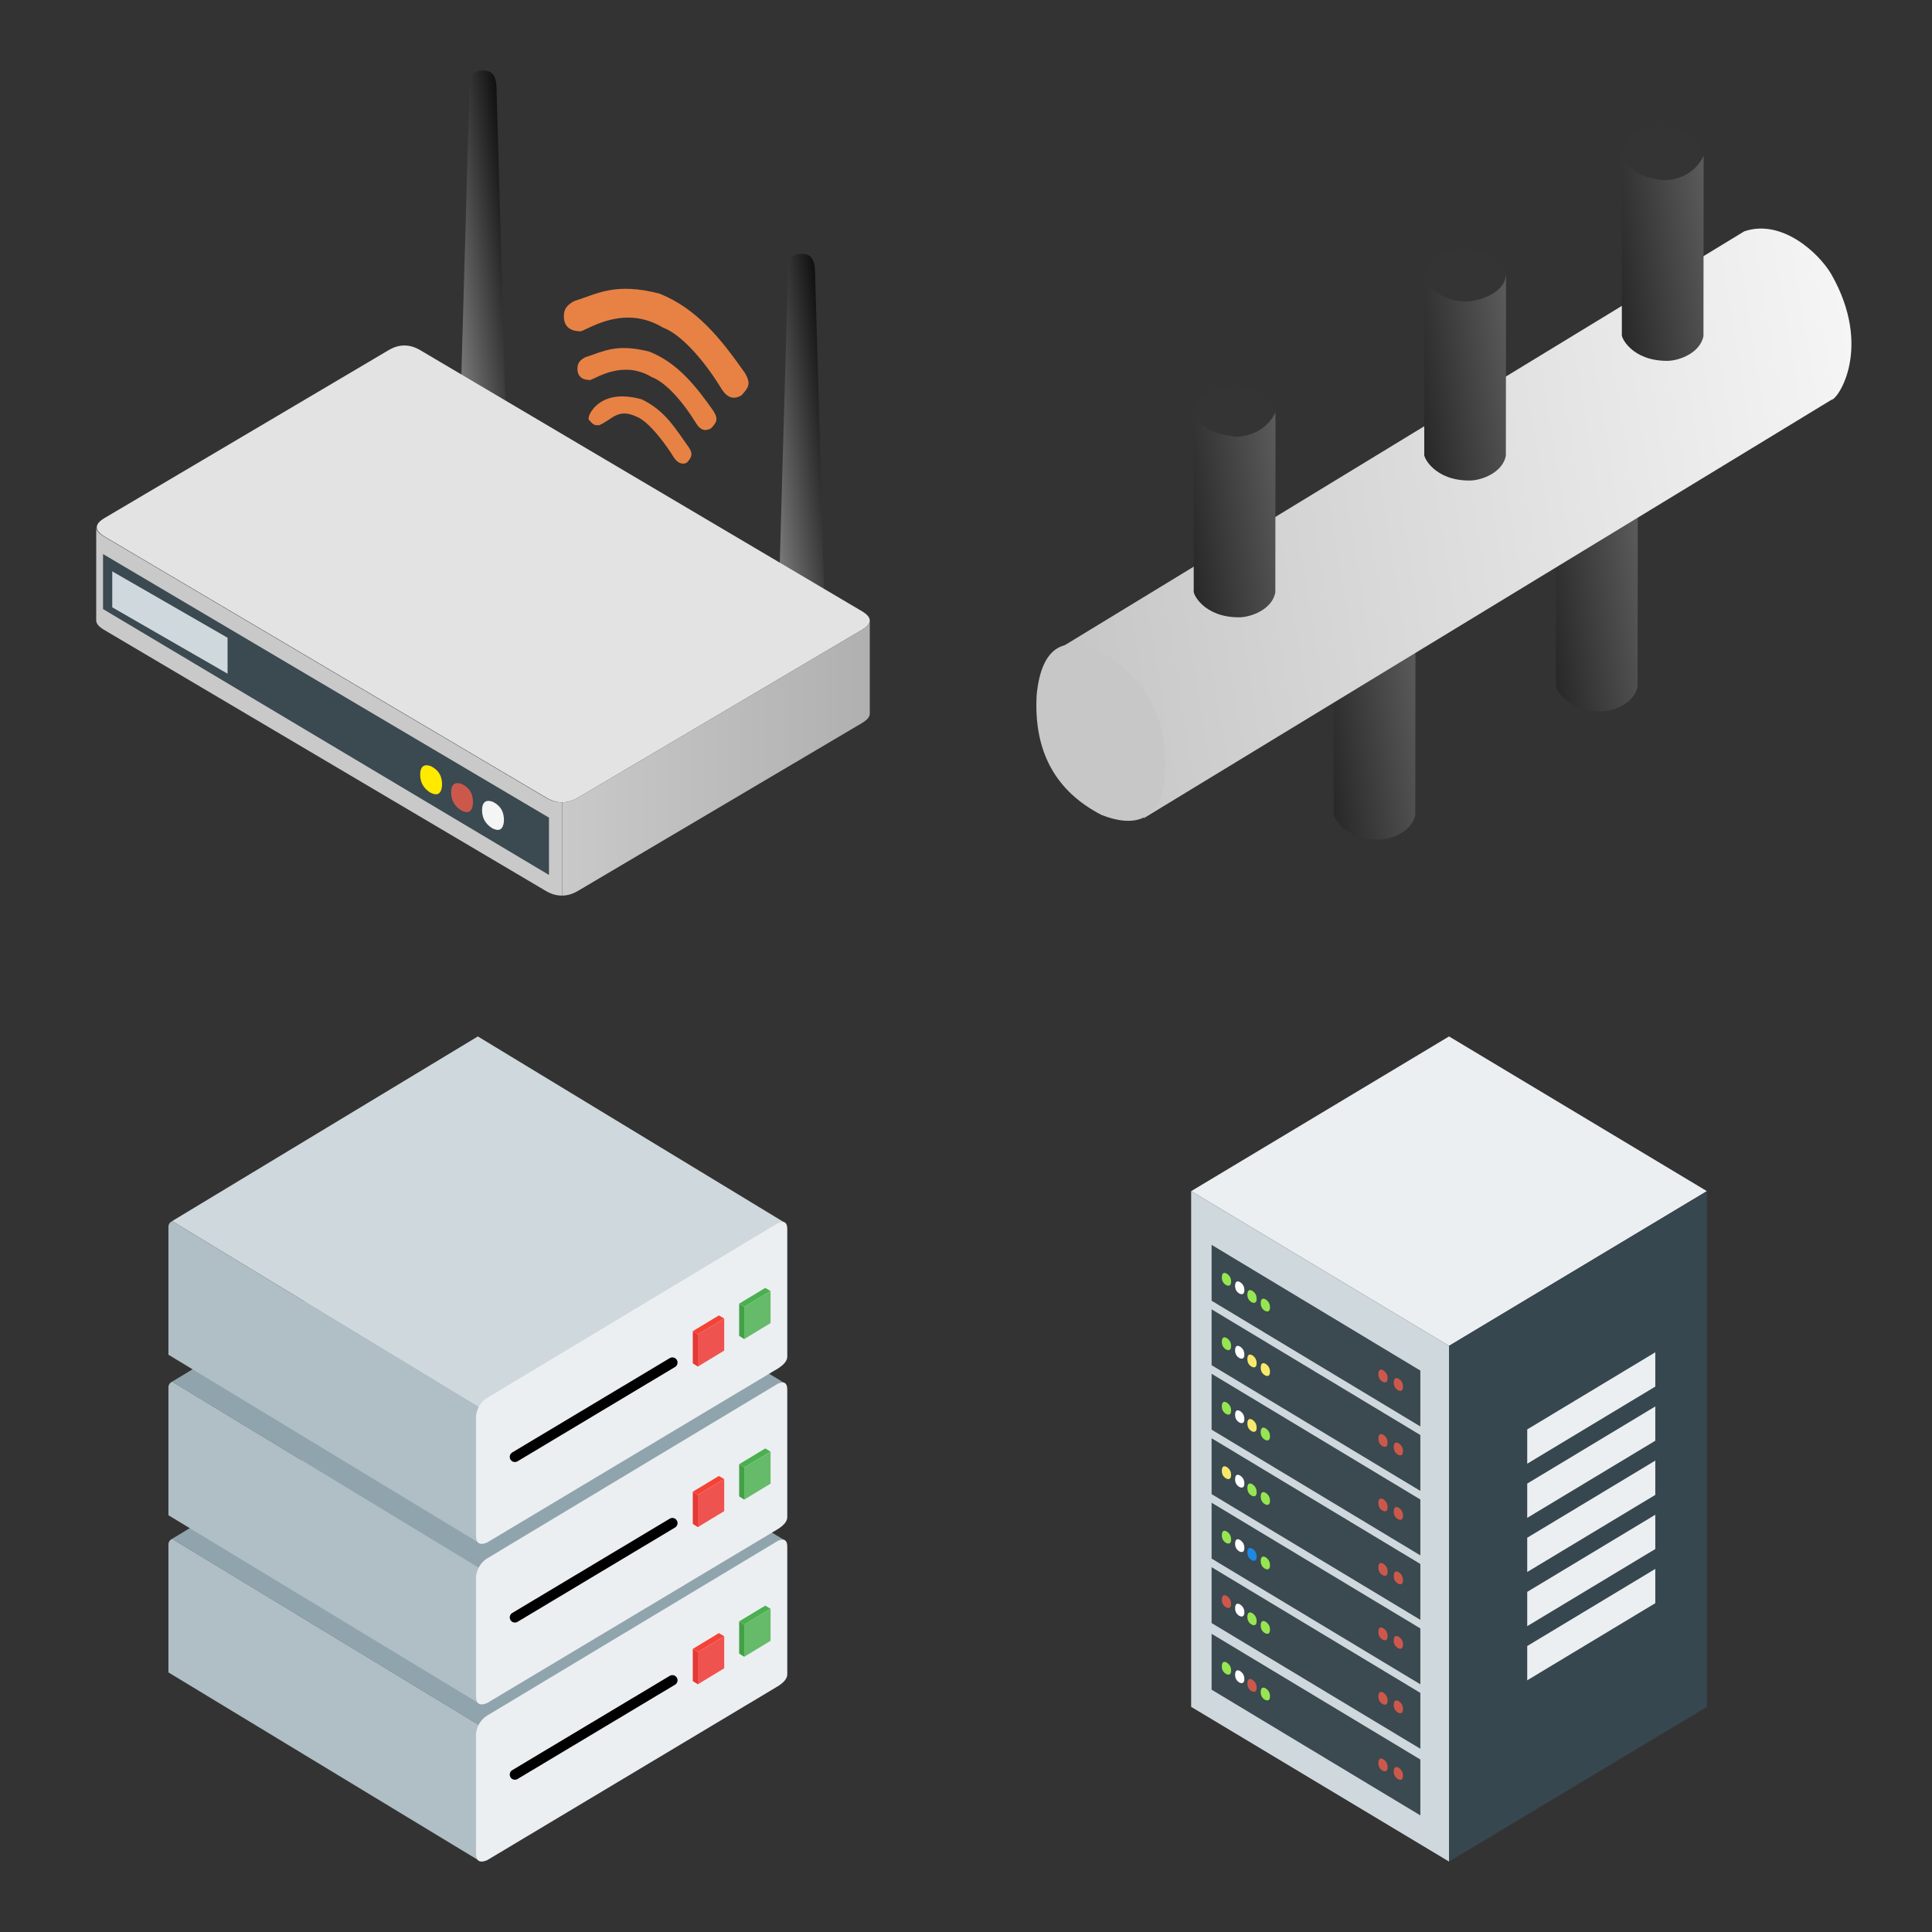
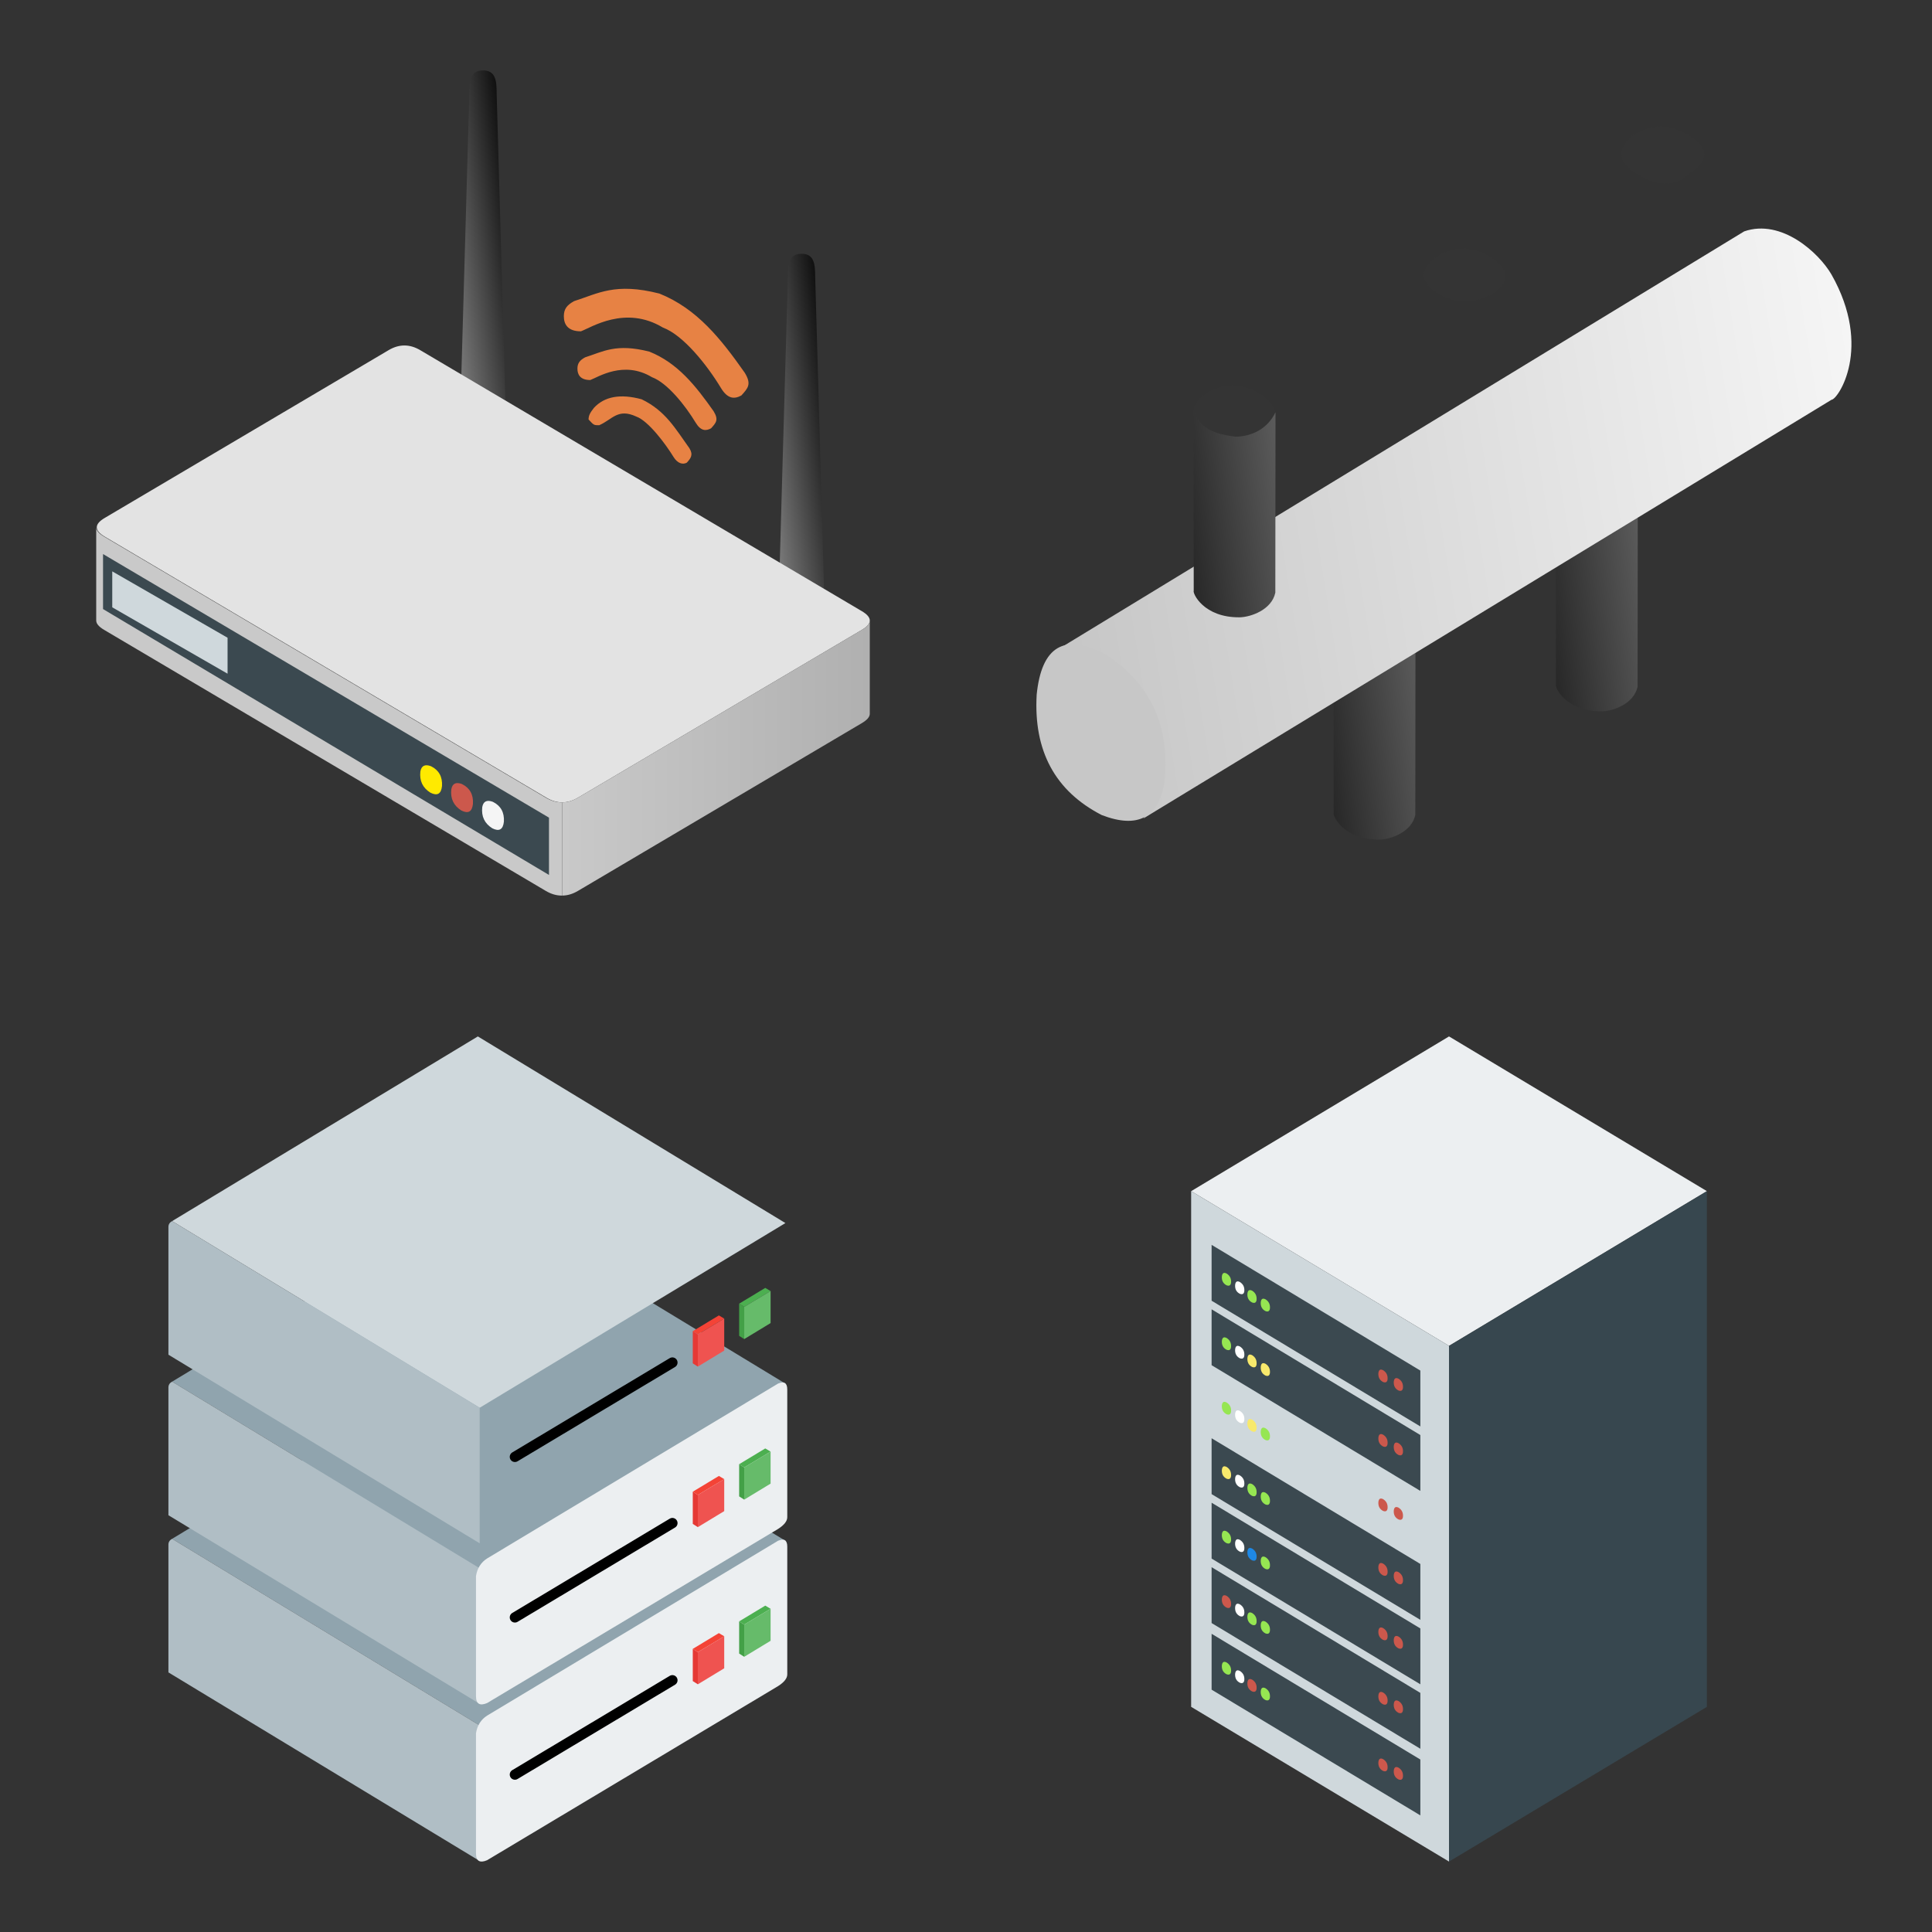
<svg xmlns="http://www.w3.org/2000/svg" xmlns:xlink="http://www.w3.org/1999/xlink" width="148" height="148">
  <rect width="100%" height="100%" fill="#333333" stroke="none" />
  <style>.E{fill:#cc584c}.F{fill:#96e652}.G{stroke:none}.H{fill:#3b4950}.I{stroke-linecap:round}.J{fill:#eceff1}.K{stroke-linejoin:round}.L{overflow:visible}.M{fill:#f8e96c}.N{fill:#cfd8dc}.O{fill:url(#F)}.P{fill:#343434}.Q{fill:#b0bec5}.R{stroke-linejoin:miter}.S{fill:#e53935}.T{fill:#f44336}.U{fill:#ef5350}.V{fill:#43a047}.W{fill:#4caf50}.X{fill:#66bb6a}</style>
  <g fill="#fff" fill-rule="evenodd" stroke="#000">
    <svg width="64" height="64" x="5" y="5" viewBox="0 0 76 81">
      <use xlink:href="#E" x=".5" y=".5" class="I K" />
      <defs>
        <linearGradient id="A" x1="100%" y1="0%" x2="0%" y2="100%">
          <stop offset="0%" />
          <stop offset="100%" stop-color="gray" />
        </linearGradient>
        <linearGradient id="B" x1="0%" y1="50%" x2="100%" y2="50%">
          <stop offset="0%" stop-color="#c9c9c9" />
          <stop offset="100%" stop-color="#b0b0b0" />
        </linearGradient>
        <path id="C" d="M32.403 70.025q1.002.507 1.123-.647.08-1.347-1.069-1.92-.883-.329-1.03.52-.147 1.347.976 2.047z" />
        <path id="D" d="M50.838 62.5v-3.121l.491.312v3.121z" />
      </defs>
      <symbol id="E" class="L">
        <g class="G">
          <g fill="url(#A)">
            <path d="M69.705 20c0-1.231-.102-2.222-1.323-2.222s-1.323.991-1.323 2.222l-.882 31.111h4.412z" />
            <path d="M38.823 2.222C38.823.991 38.722 0 37.5 0s-1.324.991-1.324 2.222l-.882 31.111h4.412z" />
          </g>
          <path d="M31.41 27.119q-1.53-.904-3.059 0L.82 43.39q-1.529.904 0 1.808l42.826 25.311q1.529.904 3.059 0l27.531-16.271q1.529-.904 0-1.808L31.41 27.119" fill="#e3e3e3" />
          <path d="M45.175 70.96q.765 0 1.529-.452l27.531-16.271q.765-.452.765-.904v9.04q0 .452-.765.904L46.704 79.548Q45.94 80 45.175 80z" fill="url(#B)" />
          <path d="M45.175 70.96q-.792.017-1.584-.451L.765 45.198Q0 44.746 0 44.294v9.04q0 .452.765.904l42.826 25.311q.792.468 1.584.451z" fill="#c9c9c9" />
          <path d="M43.897 72.445V78L.662 52.222v-5.333z" class="H" />
          <use xlink:href="#C" fill="#ffea00" />
          <use xlink:href="#C" x="3" y="1.727" class="E" />
          <use xlink:href="#C" x="6" y="3.453" fill="#f5f5f5" />
          <path d="M47.403 27.815c1.744-.551 2.99-1.377 6.229-.551 2.741 1.101 4.485 3.304 6.229 5.782.498.826.249 1.101-.249 1.652-.498.275-.997.275-1.495-.551-.997-1.652-2.741-3.855-4.236-4.405-2.741-1.652-5.233 0-5.98.275-.997 0-1.246-.551-1.246-1.101s.249-.826.748-1.101zm.845 4.907c1.029-1.117 2.574-1.397 4.633-.838 2.316 1.117 3.267 2.843 4.633 4.749.39.635.133.973-.257 1.397-.39.212-.897.077-1.287-.559-.78-1.27-2.433-3.487-3.603-3.91-1.802-.838-2.316.279-3.603.838-.515 0-.515 0-1.029-.559 0-.423.187-.692.515-1.117zM46.33 22.367c2.317-.732 3.972-1.829 8.276-.732 3.641 1.463 5.959 4.389 8.276 7.682.662 1.097.331 1.463-.331 2.195-.662.366-1.324.366-1.986-.731-1.324-2.195-3.641-5.121-5.627-5.853-3.641-2.195-6.952 0-7.945.366-1.324 0-1.655-.732-1.655-1.463s.331-1.097.993-1.463z" fill="#e78244" />
          <path d="M12.735 55.003v3.486l-11.18-6.436v-3.486z" class="N" />
        </g>
      </symbol>
    </svg>
    <svg width="64" height="64" x="79" y="5" viewBox="0 0 82 71">
      <use xlink:href="#I" x=".5" y=".5" class="I K" />
      <defs>
        <linearGradient id="F" x1="0%" y1="0%" x2="100%" y2="100%">
          <stop offset="0%" stop-color="gray" />
          <stop offset="100%" />
        </linearGradient>
        <linearGradient id="G" x1="100%" y1="44%" x2="0%" y2="56%">
          <stop offset="0%" stop-color="#f5f5f5" />
          <stop offset="100%" stop-color="#c7c7c7" />
        </linearGradient>
        <path id="H" d="M22.159 29.855q2.491-1.657.034-3.447-2.949-1.95-5.787-.041-1.926 1.613-.197 3.065 2.86 2.105 5.95.423z" />
      </defs>
      <symbol id="I" class="L">
        <g class="G">
          <g class="O">
            <path d="M3.016.406Q.336-.923.014 2.1-.2 5.629 2.872 7.132q2.36.861 2.753-1.362.393-3.529-2.609-5.364z" transform="matrix(-.5 .866 -.866 -.5 59.573 36.426)" />
            <path d="M19.175 7.152l-15.253 8.82c.8-1.053 1.266-2.172.096-4.852C3.47 10.217 2.189 8.797 0 8.955L15.34.118c1.644-.541 3.287.902 3.835 1.803 1.826 3.066.274 5.23 0 5.23z" transform="matrix(-.5 .866 -.866 -.5 66.782 41.767)" />
            <path d="M2.424.327Q.262-.745.002 1.694q-.075 2.82 2.305 4.06 1.904.695 2.221-1.099.317-2.847-2.105-4.327z" transform="matrix(-.5 .866 -.866 -.5 58.7 36.396)" />
            <path d="M3.016.406Q.336-.923.014 2.1-.2 5.629 2.872 7.132q2.36.861 2.753-1.362.393-3.529-2.609-5.364z" transform="matrix(-.5 .866 -.866 -.5 37.755 49.012)" />
            <path d="M19.175 7.152l-15.253 8.82c.8-1.053 1.266-2.172.096-4.852C3.47 10.217 2.189 8.797 0 8.955L15.34.118c1.644-.541 3.287.902 3.835 1.803 1.826 3.066.274 5.23 0 5.23z" transform="matrix(-.5 .866 -.866 -.5 44.964 54.354)" />
            <path d="M2.424.327Q.262-.745.002 1.694q-.075 2.82 2.305 4.06 1.904.695 2.221-1.099.317-2.847-2.105-4.327z" transform="matrix(-.5 .866 -.866 -.5 36.882 48.982)" />
          </g>
          <path d="M78.042 26.831L10.505 67.924c1.787-2.475 2.616-5.45 0-11.747-1.224-2.119-3.189-5.406-8.081-5.035l67.048-40.838c3.673-1.271 7.346 2.119 8.57 4.238 4.081 7.204.612 12.289 0 12.289z" fill="url(#G)" />
          <path d="M6.74 51.786Q.75 48.664.031 55.767-.448 64.06 6.417 67.592q5.273 2.024 6.152-3.201.879-8.292-5.83-12.605z" fill="#c7c7c7" />
          <use xlink:href="#H" class="P" />
        </g>
        <g class="G O">
          <path d="M19.175 7.152l-15.253 8.82c.8-1.053 1.266-2.172.096-4.852C3.47 10.217 2.189 8.797 0 8.955L15.34.118c1.644-.541 3.287.902 3.835 1.803 1.826 3.066.274 5.23 0 5.23z" transform="matrix(-.5 .866 -.866 -.5 31.226 32.537)" />
-           <path d="M19.175 7.152l-15.253 8.82c.8-1.053 1.266-2.172.096-4.852C3.47 10.217 2.189 8.797 0 8.955L15.34.118c1.644-.541 3.287.902 3.835 1.803 1.826 3.066.274 5.23 0 5.23z" transform="matrix(-.5 .866 -.866 -.5 53.853 19.112)" />
        </g>
        <g class="G">
          <path d="M64 4.708q3-2 .213-3.722-2.949-1.95-5.787-.041-1.905 1.811-.175 3.263 3.571 2.525 5.75.5z" class="P" />
-           <path d="M19.175 7.152l-15.253 8.82c.8-1.053 1.266-2.172.096-4.852C3.47 10.217 2.189 8.797 0 8.955L15.34.118c1.644-.541 3.287.902 3.835 1.803 1.826 3.066.274 5.23 0 5.23z" transform="matrix(-.5 .866 -.866 -.5 73.247 7.365)" class="O" />
          <use xlink:href="#H" x="22.626" y="-13.425" class="P" />
        </g>
      </symbol>
    </svg>
    <svg width="64" height="64" x="5" y="79" viewBox="0 0 62 81">
      <use xlink:href="#J" x=".5" y=".5" class="I K" />
      <symbol id="J" class="L">
        <g class="G">
          <path d="M.359 48.708L30 30.803l29.82 18.095-29.641 17.905z" fill="#90a4ae" />
          <path d="M0 61.659l30.18 18.286V66.802L.359 48.707q-.359.19-.359.571z" class="Q" />
          <path d="M29.82 79.184V67.564q.18-1.143 1.078-1.714l28.204-16.952q.898-.381.898.571V61.85q0 .571-.898 1.143L30.898 79.869q-1.078.457-1.078-.686z" class="J" />
        </g>
        <path d="M33.593 71.565l15.269-9.143" fill="none" class="I R" />
        <g class="G">
          <use xlink:href="#D" class="S" />
          <use xlink:href="#K" class="T" />
          <use xlink:href="#L" class="U" />
          <use xlink:href="#D" x="4.496" y="-2.666" class="V" />
          <use xlink:href="#K" x="4.496" y="-2.666" class="W" />
          <use xlink:href="#L" x="4.496" y="-2.667" class="X" />
          <path d="M.359 33.47L30 15.565 59.82 33.66 30.179 51.565z" fill="#90a4ae" />
          <path d="M0 46.421l30.18 18.286V51.564L.359 33.469Q0 33.659 0 34.04z" class="Q" />
          <path d="M29.82 63.946V52.326q.18-1.143 1.078-1.714L59.101 33.66q.898-.381.898.571v12.381q0 .571-.898 1.143L30.898 64.631q-1.078.457-1.078-.686z" class="J" />
        </g>
        <path d="M33.593 56.327l15.269-9.143" fill="none" class="I R" />
        <g class="G">
          <use xlink:href="#D" y="-15.238" class="S" />
          <use xlink:href="#K" y="-15.238" class="T" />
          <use xlink:href="#L" y="-15.239" class="U" />
          <use xlink:href="#D" x="4.496" y="-17.905" class="V" />
          <use xlink:href="#K" x="4.496" y="-17.904" class="W" />
          <use xlink:href="#L" x="4.496" y="-17.905" class="X" />
          <path d="M.359 17.905L30 0l29.82 18.095L30.179 36z" class="N" />
          <path d="M0 30.857l30.18 18.286V36L.359 17.905q-.359.19-.359.571z" class="Q" />
-           <path d="M29.82 48.381V36.761q.18-1.143 1.078-1.714l28.204-16.952q.898-.381.898.571v12.381q0 .571-.898 1.143L30.898 49.066q-1.078.457-1.078-.686z" class="J" />
        </g>
        <path d="M33.593 40.762l15.269-9.143" fill="none" class="I R" />
        <g class="G">
          <use xlink:href="#D" y="-30.803" class="S" />
          <use xlink:href="#K" y="-30.802" class="T" />
          <use xlink:href="#L" y="-30.803" class="U" />
          <path d="M55.334 29.031V25.91l.491.312v3.121z" class="V" />
          <use xlink:href="#K" x="4.496" y="-33.469" class="W" />
          <use xlink:href="#L" x="4.496" y="-33.47" class="X" />
        </g>
      </symbol>
      <defs>
        <path id="K" d="M53.369 57.85l-2.531 1.529.491.312 2.558-1.534z" />
        <path id="L" d="M53.887 61.261v-3.103l-2.558 1.534v3.121z" />
      </defs>
    </svg>
    <svg width="64" height="64" x="79" y="79" viewBox="0 0 51 81">
      <use xlink:href="#M" x=".5" y=".5" class="I K" />
      <symbol id="M" class="L">
        <g class="G">
          <path d="M0 15l25 15 25-15L25 0z" class="J" />
          <path d="M0 15l25 15v50L0 65z" class="N" />
          <path d="M50 65L25 80V30l25-15z" fill="#37474f" />
          <path d="M22.222 32.396v5.417L1.984 25.625v-5.417z" class="H" />
          <use xlink:href="#N" class="F" />
          <use xlink:href="#N" x="14.191" y="8.532" class="E" />
          <use xlink:href="#N" x="-2.476" y="-1.666" class="F" />
          <use xlink:href="#N" x="-1.19" y="-.843" />
          <use xlink:href="#N" x="1.294" y=".834" class="F" />
          <use xlink:href="#N" x="12.699" y="7.709" class="E" />
          <path d="M22.222 38.646v5.417L1.984 31.875v-5.417z" class="H" />
          <use xlink:href="#N" y="6.25" class="M" />
          <use xlink:href="#N" x="14.191" y="14.782" class="E" />
          <use xlink:href="#N" x="-2.476" y="4.583" class="F" />
          <use xlink:href="#N" x="-1.19" y="5.407" />
          <use xlink:href="#N" x="1.294" y="7.084" class="M" />
          <use xlink:href="#N" x="12.699" y="13.959" class="E" />
-           <path d="M22.222 44.896v5.417L1.984 38.125v-5.417z" class="H" />
          <use xlink:href="#N" y="12.5" class="M" />
          <use xlink:href="#N" x="14.191" y="21.032" class="E" />
          <use xlink:href="#N" x="-2.476" y="10.834" class="F" />
          <use xlink:href="#N" x="-1.19" y="11.657" />
          <use xlink:href="#N" x="1.294" y="13.334" class="F" />
          <use xlink:href="#N" x="12.699" y="20.209" class="E" />
          <path d="M22.222 51.146v5.417L1.984 44.375v-5.417z" class="H" />
          <use xlink:href="#N" y="18.75" class="F" />
          <use xlink:href="#N" x="14.191" y="27.282" class="E" />
          <use xlink:href="#N" x="-2.476" y="17.084" class="M" />
          <use xlink:href="#N" x="-1.19" y="17.907" />
          <use xlink:href="#N" x="1.294" y="19.584" class="F" />
          <use xlink:href="#N" x="12.699" y="26.459" class="E" />
          <path d="M22.222 57.396v5.417L1.984 50.625v-5.417z" class="H" />
          <use xlink:href="#N" y="25" fill="#1e88e5" />
          <use xlink:href="#N" x="14.191" y="33.532" class="E" />
          <use xlink:href="#N" x="-2.476" y="23.333" class="F" />
          <use xlink:href="#N" x="-1.19" y="24.157" />
          <use xlink:href="#N" x="1.294" y="25.834" class="F" />
          <use xlink:href="#N" x="12.699" y="32.709" class="E" />
          <path d="M22.222 63.646v5.417L1.984 56.875v-5.417z" class="H" />
          <use xlink:href="#N" y="31.25" class="F" />
          <g class="E">
            <use xlink:href="#N" x="14.191" y="39.782" />
            <use xlink:href="#N" x="-2.476" y="29.584" />
          </g>
          <use xlink:href="#N" x="-1.19" y="30.407" />
          <use xlink:href="#N" x="1.294" y="32.083" class="F" />
          <use xlink:href="#N" x="12.699" y="38.958" class="E" />
          <path d="M22.222 70.105v5.417L1.984 63.334v-5.417z" class="H" />
          <g class="E">
            <use xlink:href="#N" y="37.708" />
            <use xlink:href="#N" x="14.191" y="46.24" />
          </g>
          <use xlink:href="#N" x="-2.476" y="36.042" class="F" />
          <use xlink:href="#N" x="-1.19" y="36.865" />
          <use xlink:href="#N" x="1.294" y="38.542" class="F" />
          <use xlink:href="#N" x="12.699" y="45.417" class="E" />
-           <path d="M32.584 38.102v3.323L45 33.948v-3.323zm0 5.25v3.323L45 39.198v-3.323zm0 5.25v3.323L45 44.448v-3.323zm0 5.25v3.323L45 49.698v-3.323zm0 5.25v3.323L45 54.948v-3.323z" class="J" />
        </g>
      </symbol>
      <defs>
        <path id="N" d="M5.929 24.661q-.424-.224-.475.285-.034.594.452.847.373.145.436-.229.062-.594-.413-.902z" />
      </defs>
    </svg>
  </g>
</svg>